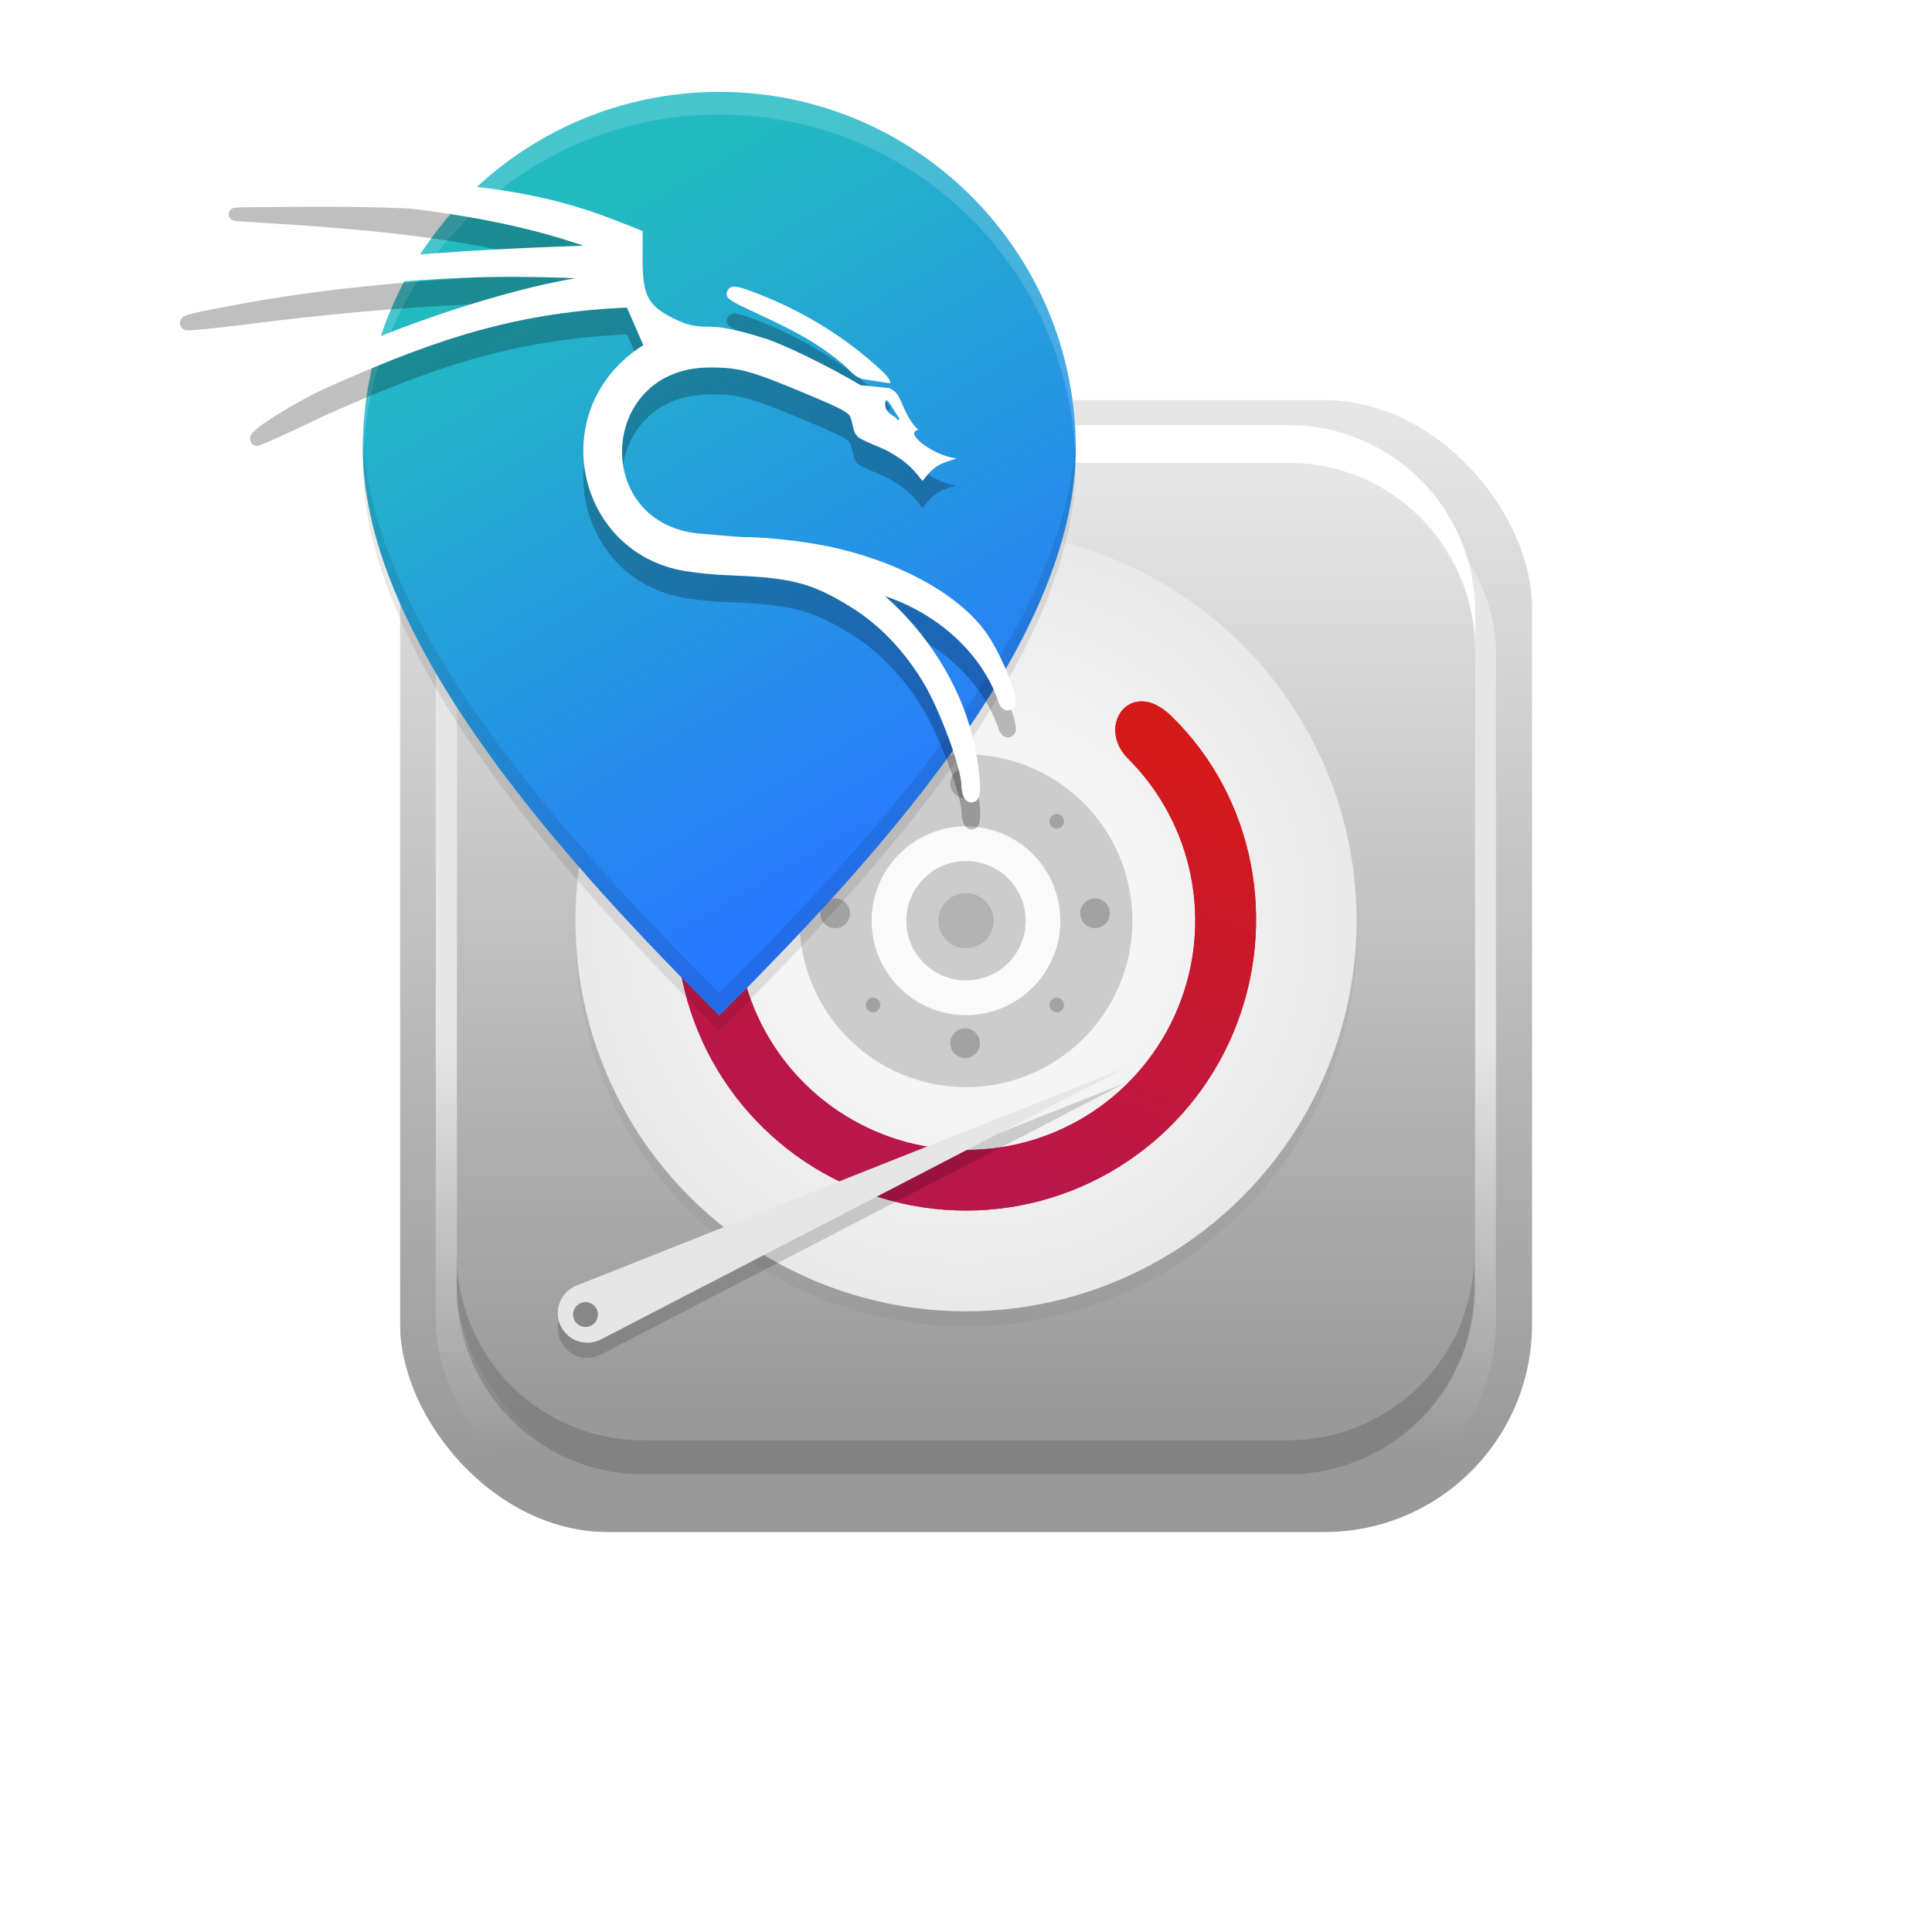
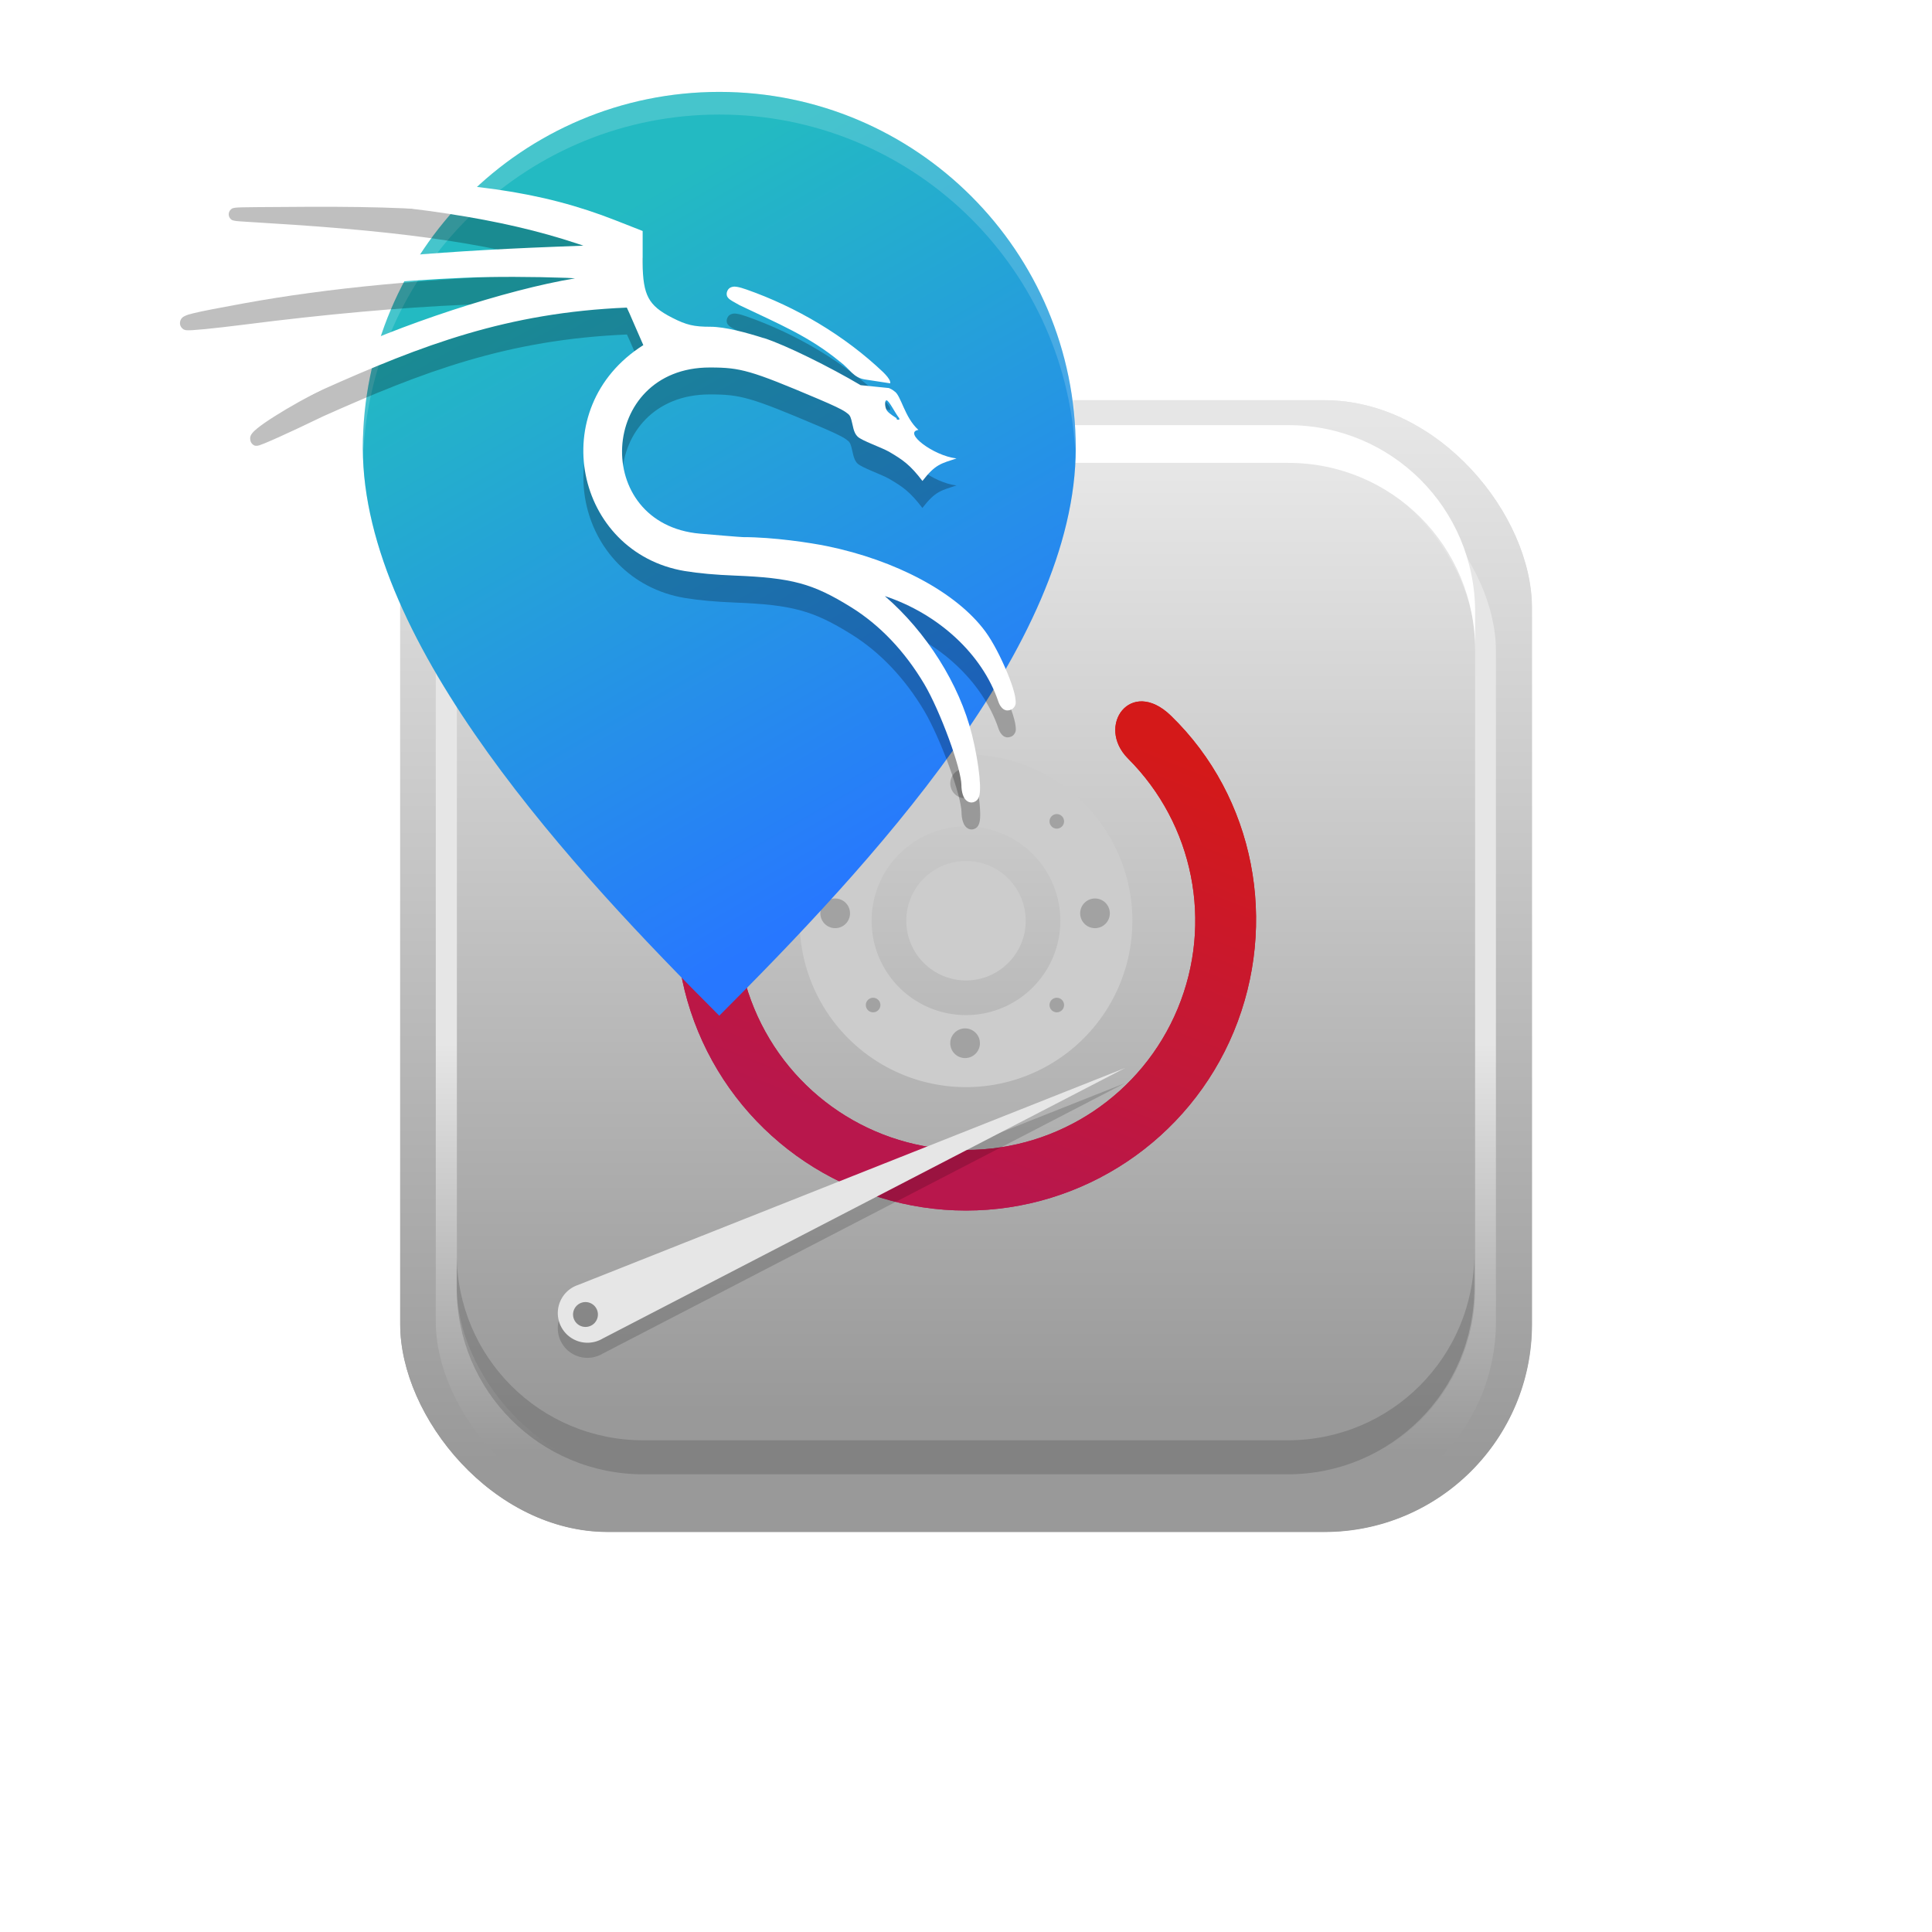
<svg xmlns="http://www.w3.org/2000/svg" xmlns:xlink="http://www.w3.org/1999/xlink" height="512" viewBox="0 0 384 384" width="512">
  <linearGradient id="a">
    <stop offset="0" stop-color="#999" />
    <stop offset="1" stop-color="#e6e6e6" />
  </linearGradient>
  <linearGradient id="b" gradientUnits="userSpaceOnUse" x1="192.685" x2="192.685" xlink:href="#a" y1="280.832" y2="94.445" />
  <filter id="c" color-interpolation-filters="sRGB" height="1.216" width="1.216" x="-.108" y="-.108">
    <feGaussianBlur stdDeviation="10.098" />
  </filter>
  <filter id="d" color-interpolation-filters="sRGB" height="1.249" width="1.054" x="-.027" y="-.124">
    <feGaussianBlur stdDeviation="3.364" />
  </filter>
  <linearGradient id="e" gradientUnits="userSpaceOnUse" x1="192.761" x2="192.761" xlink:href="#a" y1="294.999" y2="208.571" />
  <linearGradient id="f" gradientUnits="userSpaceOnUse" x1="192.762" x2="192.762" xlink:href="#a" y1="290.724" y2="83.584" />
  <filter id="g" color-interpolation-filters="sRGB" height="1.216" width="1.216" x="-.108" y="-.108">
    <feGaussianBlur stdDeviation="11.222" />
  </filter>
  <linearGradient id="h" gradientUnits="userSpaceOnUse" x1="192.846" x2="192.846" xlink:href="#a" y1="301.466" y2="71.788" />
  <filter id="i" color-interpolation-filters="sRGB" height="1.331" width="1.16" x="-.08" y="-.166">
    <feGaussianBlur stdDeviation="3.765" />
  </filter>
  <filter id="j" color-interpolation-filters="sRGB" height="1.114" width="1.1" x="-.05" y="-.057">
    <feGaussianBlur stdDeviation="2.404" />
  </filter>
  <radialGradient id="k" cx="191.995" cy="182.996" gradientUnits="userSpaceOnUse" r="86.477">
    <stop offset="0" stop-color="#fff" />
    <stop offset="1" stop-color="#e6e6e6" />
  </radialGradient>
  <filter id="l" color-interpolation-filters="sRGB" height="1.216" width="1.216" x="-.108" y="-.108">
    <feGaussianBlur stdDeviation="6.987" />
  </filter>
  <filter id="m" color-interpolation-filters="sRGB" height="1.384" width="1.384" x="-.192" y="-.192">
    <feGaussianBlur stdDeviation="20.068" />
  </filter>
  <linearGradient id="n">
    <stop offset="0" stop-color="#23bac2" />
    <stop offset="1" stop-color="#2777ff" />
  </linearGradient>
  <linearGradient id="o" gradientTransform="matrix(.591 0 0 .591 105.04 111.42)" gradientUnits="userSpaceOnUse" x1="101.97" x2="363.63" xlink:href="#n" y1="67.036" y2="320.19" />
  <linearGradient id="p" gradientTransform="matrix(.591 0 0 .591 105.04 111.42)" gradientUnits="userSpaceOnUse" x1="101.97" x2="363.63" xlink:href="#o" y1="67.036" y2="320.19" />
  <linearGradient id="q" gradientUnits="userSpaceOnUse" x1="90.723" x2="213.99" xlink:href="#o" y1="60.509" y2="216.04" />
  <filter id="r" color-interpolation-filters="sRGB" height="1.195" width="1.253" x="-.126" y="-.098">
    <feGaussianBlur stdDeviation="7.462" />
  </filter>
  <filter id="s" color-interpolation-filters="sRGB" height="1.094" width="1.077" x="-.039" y="-.047">
    <feGaussianBlur stdDeviation="3.042" />
  </filter>
  <filter id="t" color-interpolation-filters="sRGB" height="1.139" width="1.073" x="-.037" y="-.07">
    <feGaussianBlur stdDeviation="2.881" />
  </filter>
  <filter id="u" color-interpolation-filters="sRGB" height="1.253" width="1.188" x="-.094" y="-.127">
    <feGaussianBlur stdDeviation=".723" />
  </filter>
  <linearGradient id="v" gradientUnits="userSpaceOnUse" x1="90.723" x2="161.09" xlink:href="#n" y1="60.509" y2="182.38" />
  <linearGradient id="w" gradientUnits="userSpaceOnUse" x1="192.65" x2="226.29" y1="232.82" y2="147.34">
    <stop offset="0" stop-color="#b8174c" />
    <stop offset="1" stop-color="#d41919" />
  </linearGradient>
  <filter id="x" color-interpolation-filters="sRGB" height="1.418" width="1.092" x="-.046" y="-.209">
    <feGaussianBlur stdDeviation="5.186" />
  </filter>
  <rect fill="url(#h)" filter="url(#g)" height="249.39" rx="45.758" stroke-width=".789" transform="matrix(.902 0 0 .902 18.84 18.84)" width="249.39" x="67.305" y="67.305" />
  <rect fill="url(#f)" height="224.91" rx="41.268" stroke-width=".902" width="224.91" x="79.541" y="79.541" />
  <rect fill="url(#e)" filter="url(#c)" height="224.4" rx="41.174" stroke-width=".71" transform="matrix(.939 0 0 .939 11.685 11.518)" width="224.4" x="79.798" y="84.298" />
  <rect fill="url(#b)" height="202.38" rx="37.134" stroke-width=".902" width="202.38" x="90.808" y="90.808" />
  <path d="m170.59 121.08c-27.43 0-49.512 22.082-49.512 49.512v10c0-27.43 22.082-49.512 49.512-49.512h170.82c27.43 0 49.512 22.082 49.512 49.512v-10c0-27.43-22.082-49.512-49.512-49.512z" fill="#fff" filter="url(#x)" stroke-width="1.202" transform="matrix(.75 0 0 .75 0 -6.309)" />
  <path d="m213.81 89.111c0 39.127-41.295 83.216-70.846 112.77-28.283-28.283-70.846-73.641-70.846-112.77 0-39.127 31.719-70.846 70.846-70.846 39.127 0 70.846 31.719 70.846 70.846z" fill="url(#q)" filter="url(#r)" opacity=".4" />
-   <circle cx="192" cy="186" filter="url(#l)" opacity=".2" r="77.634" />
-   <circle cx="192" cy="183" fill="url(#k)" r="77.634" />
  <path d="m151.26 142.26c-16.464 16.464-21.399 41.272-12.488 62.783 8.91 21.511 29.941 35.562 53.225 35.562 23.284-0 44.314-14.051 53.225-35.562 8.91-21.511 4.224-46.571-12.488-62.783-7.995-7.756-14.995 2.04-8.518 8.518 13.044 13.044 16.938 32.614 9.879 49.656-7.059 17.043-23.651 28.127-42.098 28.127s-35.038-11.084-42.098-28.127c-7.059-17.043-3.165-36.612 9.879-49.656z" fill="url(#w)" filter="url(#j)" />
  <path d="m151.26 142.26c-16.464 16.464-21.399 41.272-12.488 62.783 8.91 21.511 29.941 35.562 53.225 35.562 23.284-0 44.314-14.051 53.225-35.562 8.91-21.511 4.224-46.571-12.488-62.783-7.995-7.756-14.995 2.04-8.518 8.518 13.044 13.044 16.938 32.614 9.879 49.656-7.059 17.043-23.651 28.127-42.098 28.127s-35.038-11.084-42.098-28.127c-7.059-17.043-3.165-36.612 9.879-49.656z" fill="url(#w)" />
  <path d="m191.96 149.93a33.072 33.072 0 0 0 -33.035 33.074 33.072 33.072 0 0 0 33.072 33.072 33.072 33.072 0 0 0 33.072-33.072 33.072 33.072 0 0 0 -33.072-33.074 33.072 33.072 0 0 0 -.036 0zm-.192 14.319a18.755 18.755 0 0 1 .228 0 18.755 18.755 0 0 1 18.755 18.755 18.755 18.755 0 0 1 -18.755 18.755 18.755 18.755 0 0 1 -18.755-18.755 18.755 18.755 0 0 1 18.526-18.755z" fill="#ccc" />
  <circle cx="192" cy="183" fill="#ccc" r="11.868" />
-   <circle cx="192" cy="183" fill="#b3b3b3" r="5.486" />
  <g fill="#666">
    <circle cx="166" cy="181.53" opacity=".4" r="2.95" />
    <circle cx="217.64" cy="181.53" opacity=".4" r="2.95" />
    <circle cx="-207.35" cy="191.82" opacity=".4" r="2.95" transform="rotate(-90)" />
    <circle cx="-155.71" cy="191.82" opacity=".4" r="2.95" transform="rotate(-90)" />
    <circle cx="-18.545" cy="264" opacity=".4" r="1.45" transform="matrix(.707 -.707 .707 .707 0 0)" />
    <circle cx="33.094" cy="264" opacity=".4" r="1.45" transform="matrix(.707 -.707 .707 .707 0 0)" />
    <g transform="matrix(-.707 -.707 .707 -.707 0 0)">
      <circle cx="-289.82" cy="7.275" opacity=".4" r="1.45" />
      <circle cx="-238.18" cy="7.275" opacity=".4" r="1.45" />
    </g>
  </g>
  <path d="m106.4 340.71v10c0 30.414 24.485 54.898 54.898 54.898h189.41c30.414 0 54.898-24.485 54.898-54.898v-10c0 30.414-24.485 54.898-54.898 54.898h-189.41c-30.414 0-54.898-24.485-54.898-54.898z" filter="url(#d)" opacity=".387" stroke-width=".946" transform="matrix(.676 0 0 .676 18.84 18.84)" />
  <path d="m119.27 269.32a5.894 5.894 0 0 0 .451-.238 5.894 5.894 0 0 0 .003-.002l103.87-53.797-108.74 43.127a5.894 5.894 0 0 0 -.544.216 5.894 5.894 0 0 0 -2.918 7.807 5.894 5.894 0 0 0 7.808 2.918 5.894 5.894 0 0 0 .067-.03z" filter="url(#i)" opacity=".4" />
  <path d="m298.13 283.04-144.98 57.502a7.858 7.858 0 0 0 -.727.289 7.858 7.858 0 0 0 -3.891 10.408 7.858 7.858 0 0 0 10.41 3.891 7.858 7.858 0 0 0 .088-.041h.002a7.858 7.858 0 0 0 .602-.316 7.858 7.858 0 0 0 .004-.004l138.5-71.729zm-142.97 62.023a3.294 3.294 0 0 1 3.293 3.293 3.294 3.294 0 0 1 -3.293 3.295 3.294 3.294 0 0 1 -3.293-3.295 3.294 3.294 0 0 1 3.293-3.293z" fill="#e6e6e6" transform="scale(.75)" />
  <path d="m213.81 89.111c0 39.127-41.295 83.216-70.846 112.77-28.283-28.283-70.846-73.641-70.846-112.77 0-39.127 31.719-70.846 70.846-70.846 39.127 0 70.846 31.719 70.846 70.846z" fill="url(#v)" />
-   <path d="m96.307 113.49c-.098 1.763-.152 3.537-.152 5.324 0 52.17 56.753 112.65 94.463 150.36 39.402-39.402 94.461-98.188 94.461-150.36 0-1.776-.054-3.541-.15-5.293-3.14 50.968-56.09 107.43-94.311 145.65-36.589-36.589-91.101-94.611-94.311-145.68z" filter="url(#s)" opacity=".3" transform="matrix(.75 0 0 .75 0 3)" />
  <path d="m190.62 24.354c-52.17 0-94.463 42.291-94.463 94.461 0 1.551.054 3.111.152 4.676 2.761-49.692 43.928-89.137 94.311-89.137 50.393 0 91.565 39.461 94.311 89.168.097-1.575.15-3.143.15-4.707 0-52.17-42.291-94.461-94.461-94.461z" fill="#fff" filter="url(#t)" opacity=".4" transform="matrix(.75 0 0 .75 0 -2.998)" />
  <circle cx="282.31" cy="262.76" fill="url(#p)" filter="url(#m)" opacity=".595" r="125.42" stroke-width=".557" transform="matrix(.511 0 0 .511 -2.772 -45.3)" />
  <path d="m12.145 5.203c-.378-.12-.853-.25-1.175-.25-.365 0-.527-.038-.84-.197-.277-.141-.429-.265-.521-.436-.093-.171-.132-.41-.132-.786v-.69l-.598-.235c-1.737-.682-3.511-.91-6.839-.89-.473.002-.827.005-1.078.007-.25.002-.387.005-.457.012-.009.001-.017.002-.027.005-.006.001-.011.002-.022.005-.01.002-.024.002-.057.034-.016.016-.04.048-.043.093-.003.045.018.083.034.102.032.037.047.036.058.04.021.007.027.007.036.009.034.007.072.009.134.014.124.009.325.021.594.038 3.186.191 5.164.495 6.812 1.042l.146.048-.617.024c-2.852.11-4.994.313-6.859.653-.565.103-.9.167-1.096.214-.098.024-.158.039-.213.068-.028.014-.064.029-.091.092-.013.031-.016.076-.005.109.01.032.027.053.041.066.034.034.053.034.066.038.013.005.02.005.027.005.014.002.025.002.037.002.024 0.0.053-.001.088-.002.07-.005.165-.012.28-.023.231-.023.542-.058.881-.101 1.776-.227 3.442-.376 4.848-.436.642-.027 1.52-.023 2.234.002.078.002.123.007.196.012-1.492.244-3.912 1.032-5.435 1.784-.44.218-.873.461-1.189.662-.158.1-.287.189-.378.263-.045.037-.081.069-.111.107-.015.019-.031.039-.041.077-.011.038-.004.114.039.157.052.052.087.042.104.042.017-0.0.026-.002.034-.005.016-.002.027-.007.04-.012.026-.009.057-.021.095-.036.076-.031.181-.077.309-.134.256-.115.602-.277.979-.46 2.2-.983 4.061-1.693 6.696-1.804.038.08.084.183.134.301l.229.526c-2.19 1.385-1.502 4.573.915 4.978.318.052.68.083 1.097.1 1.267.05 1.723.174 2.564.696.632.392 1.181.967 1.614 1.696.171.289.38.762.542 1.205.081.221.151.435.2.615.049.18.075.33.076.396 0.0.082.01.156.032.221.011.033.024.064.049.096.025.032.074.074.143.074.046 0 .093-.025.118-.051.025-.026.035-.049.043-.071.016-.042.02-.081.024-.124.006-.088.001-.197-.011-.326-.025-.258-.083-.593-.165-.924-.278-1.115-1.008-2.267-1.92-3.052 1.186.394 2.147 1.283 2.499 2.318.018.054.039.099.078.141.019.021.044.045.092.057.047.012.121-.007.156-.042.072-.072.058-.132.055-.184-.004-.052-.015-.106-.031-.168-.032-.123-.086-.273-.152-.433-.133-.321-.313-.677-.484-.909-.634-.861-1.976-1.57-3.486-1.88-.36-.074-1.177-.199-1.853-.199-.049 0-.708-.055-.947-.076-2.403-.21-2.242-3.661.214-3.661.349 0 .565.016.888.109.323.093.755.267 1.501.584.325.138.509.224.602.288.093.064.102.086.129.179.034.113.041.274.138.365.098.091.507.23.689.331.31.181.467.291.737.645.288-.372.41-.382.751-.496-.509-.057-1.184-.574-.84-.628-.311-.279-.382-.769-.533-.854-.035-.03-.075-.052-.116-.069l-.624-.063c-.67-.396-1.643-.882-2.134-1.039zm2.785.996c0-.052-.015-.071-.026-.09-.011-.019-.022-.034-.034-.05-.025-.032-.056-.065-.094-.103-.855-.812-1.915-1.437-3.011-1.822-.081-.028-.147-.048-.207-.058-.03-.005-.056-.009-.098-.002-.021.005-.05.012-.081.038-.031.027-.053.078-.053.116 0 .052.018.071.027.084.009.012.015.019.02.023.011.009.018.016.025.021.015.012.031.021.051.033.04.024.093.054.159.09.854.409 1.528.682 2.209 1.242.233.17.292.354.56.395z" filter="url(#u)" opacity=".5" stroke-width=".028" transform="matrix(9.022 0 0 9.022 42.248 25.599)" />
  <path d="m88.156 47.682c-2.36-.008-4.789-.006-7.291.01-5.686.028-9.954.056-12.963.084-3.009.028-4.653.055-5.496.139-.105.008-.198.023-.328.057-.066.015-.138.021-.26.055-.122.028-.289.024-.684.406-.197.195-.484.581-.518 1.119-.037.536.22.997.414 1.221.388.446.569.437.693.484.248.084.329.083.434.111.414.084.869.11 1.613.166 1.49.112 3.909.252 7.144.453 38.322 2.297 62.121 5.958 81.936 12.533l1.756.582-7.424.285c-34.302 1.32-60.072 3.769-82.51 7.852-6.791 1.236-10.83 2.006-13.188 2.572-1.179.285-1.899.475-2.564.818-.333.168-.775.345-1.1 1.102-.162.377-.188.916-.059 1.307.126.391.331.632.496.797.412.413.637.414.787.453.151.056.245.055.33.055.171.022.301.023.447.023.293.003.633-.009 1.053-.029.84-.056 1.981-.14 3.369-.279 2.776-.279 6.524-.691 10.598-1.213 21.364-2.726 41.408-4.527 58.312-5.244 7.723-.327 18.279-.28 26.865.027.94.028 1.477.083 2.363.139-17.941 2.936-47.059 12.407-65.377 21.465-5.298 2.62-10.495 5.547-14.301 7.961-1.903 1.208-3.451 2.276-4.541 3.168-.545.446-.972.83-1.334 1.293-.181.223-.367.473-.496.928-.129.455-.043 1.371.473 1.891.626.625 1.042.504 1.246.504.205-.001.308-.021.404-.055.193-.028.328-.083.486-.139.315-.112.684-.253 1.145-.432.92-.371 2.181-.92 3.719-1.609 3.074-1.382 7.239-3.335 11.771-5.533 26.458-11.824 48.844-20.368 80.539-21.693.455.957 1.01 2.195 1.613 3.623l2.758 6.322c-26.343 16.655-18.062 55.011 11.01 59.875 3.825.625 8.18.999 13.189 1.197 15.238.606 20.726 2.096 30.85 8.373 7.604 4.714 14.211 11.632 19.418 20.396 2.063 3.473 4.572 9.171 6.519 14.492.974 2.659 1.812 5.236 2.4 7.396.588 2.16.908 3.969.91 4.766.003.982.124 1.877.385 2.664.132.394.288.766.59 1.154.301.388.885.891 1.721.891.554 0 1.119-.303 1.416-.609.297-.31.426-.593.521-.85.193-.511.244-.969.281-1.496.074-1.055.015-2.367-.131-3.92-.301-3.108-.994-7.135-1.984-11.113-3.34-13.406-12.12-27.268-23.09-36.713 14.268 4.735 25.82 15.429 30.059 27.889.221.645.472 1.186.943 1.691.234.251.537.539 1.107.689.57.139 1.45-.085 1.881-.508.861-.862.701-1.589.658-2.217-.045-.628-.175-1.28-.369-2.019-.388-1.482-1.032-3.284-1.83-5.211-1.595-3.855-3.766-8.144-5.816-10.93-7.625-10.36-23.764-18.881-41.938-22.617-4.334-.89-14.161-2.391-22.283-2.391-.591 0-8.519-.668-11.389-.916-28.909-2.526-26.966-44.037 2.58-44.037 4.2 0 6.799.195 10.688 1.309 3.889 1.119 9.079 3.214 18.055 7.021 3.915 1.66 6.123 2.7 7.246 3.469 1.123.77 1.224 1.031 1.557 2.15.405 1.362.487 3.293 1.66 4.389 1.173 1.097 6.103 2.765 8.289 3.978 3.727 2.182 5.616 3.501 8.869 7.754 3.464-4.47 4.928-4.601 9.033-5.969-6.122-.684-14.243-6.9-10.1-7.559-3.743-3.355-4.595-9.254-6.416-10.268-.423-.363-.898-.618-1.391-.824l-7.502-.76c-8.062-4.768-19.765-10.605-25.664-12.496l-.006.023c-4.552-1.446-10.254-3.012-14.135-3.012-4.39 0-6.339-.457-10.107-2.371-3.326-1.691-5.156-3.186-6.271-5.246-1.116-2.059-1.586-4.93-1.586-9.459v-8.301l-7.191-2.824c-19.586-7.688-39.566-10.584-74.971-10.711zm106.67 28.279c-.187-.01-.393-.005-.648.037-.254.056-.598.141-.969.453-.371.321-.637.938-.637 1.398 0 .625.216.853.324 1.004.107.139.182.223.246.281.129.112.212.196.305.252.183.139.376.252.615.402.478.29 1.122.651 1.914 1.084 10.27 4.917 18.381 8.209 26.572 14.945 2.801 2.048 3.512 4.26 6.738 4.756l6.641 1.014c0-.62-.182-.859-.311-1.088-.129-.223-.264-.413-.414-.605-.303-.385-.678-.788-1.133-1.246-10.286-9.769-23.034-17.282-36.223-21.918-.977-.34-1.773-.583-2.486-.703-.178-.028-.348-.056-.535-.066zm40.141 30.131c.71.143 2.182 3.301 3.334 4.731.056.326.148.524-.615.367-.064-.335-.176-.432-.176-.432s-1.843-1.097-2.408-1.875c-.565-.778-.664-2.138-.389-2.654.067-.116.153-.157.254-.137z" fill="#fff" transform="scale(.75)" />
</svg>